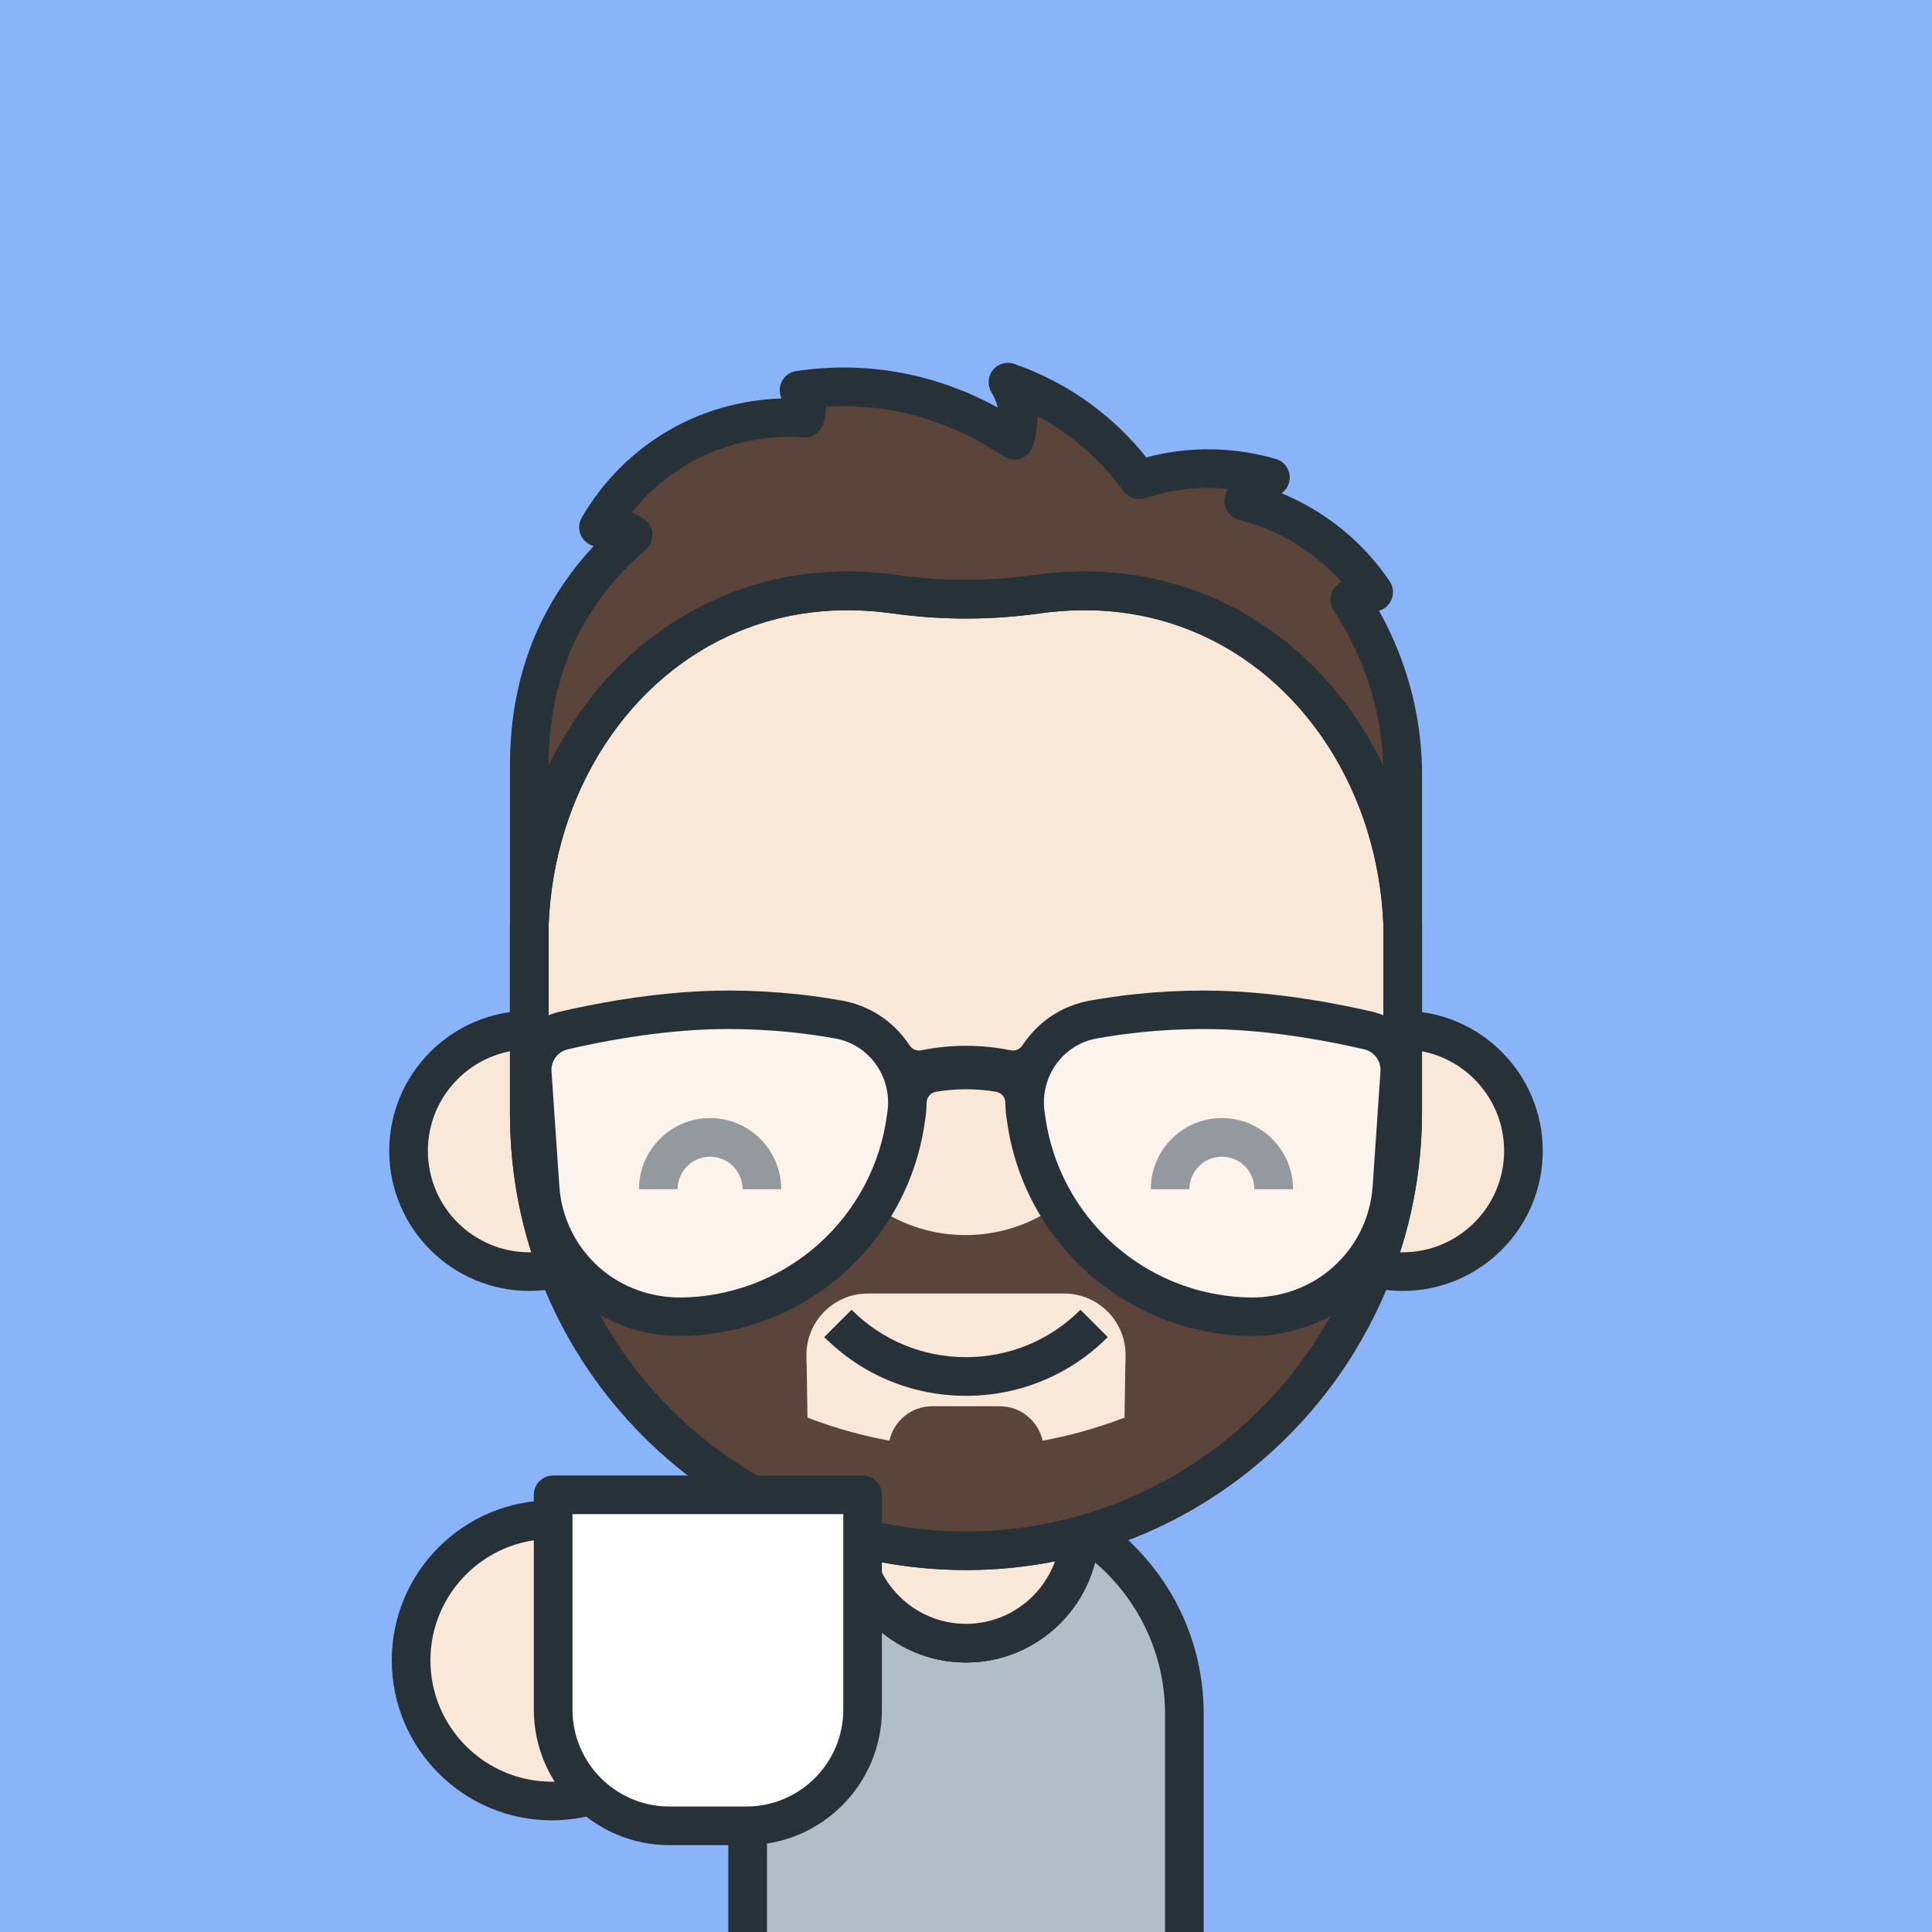
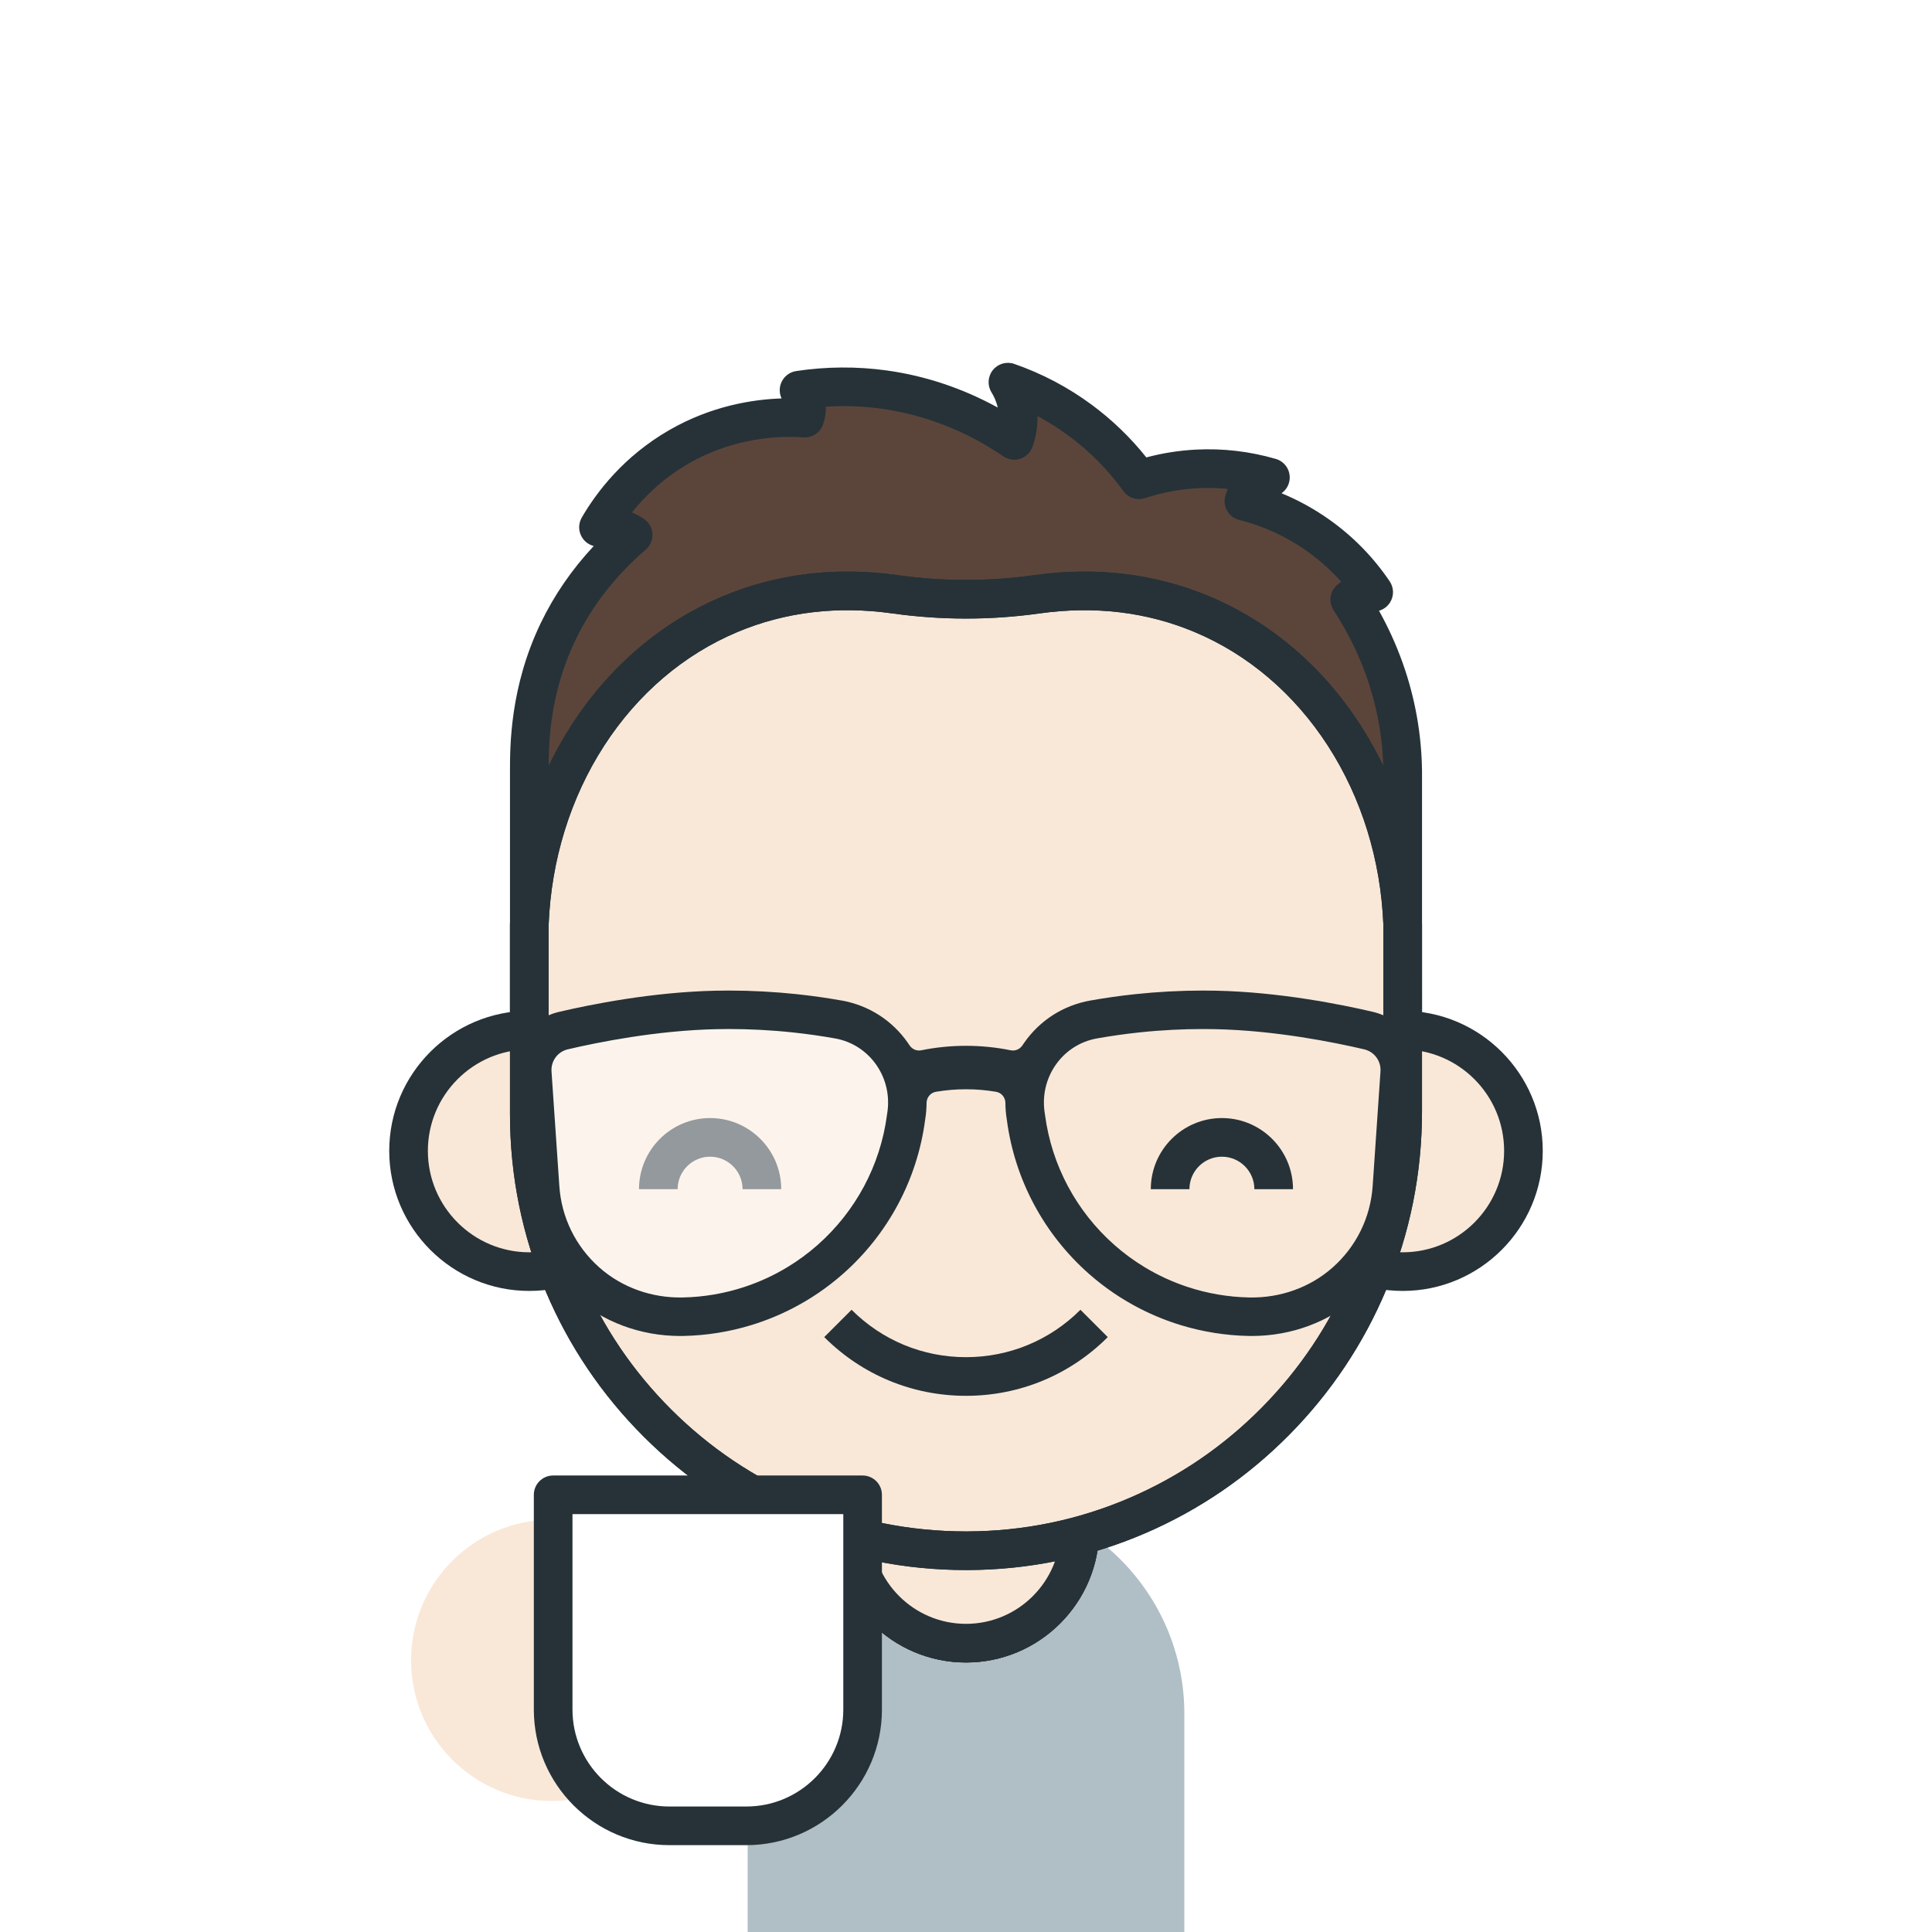
<svg xmlns="http://www.w3.org/2000/svg" width="2000" height="2000" viewBox="0 0 2000 2000">
  <g id="Background">
-     <rect x="0" width="2000" height="2000" fill="#89b4fa" />
-   </g>
+     </g>
  <g id="Back">
    <path d="m1452.07,1071.1v-272.57c-.19-15.85-1.54-33.51-4.88-52.51-9.66-55.03-31.76-97.41-49.97-125.32,2.07-1.91,6.43-5.42,13-7.09,4.98-1.27,9.22-.98,11.81-.59-10.41-15.39-28.75-38.5-57.89-59.07-29.77-21.02-58.32-30.57-76.5-35.15.82-3.07,2.4-7.3,5.61-11.52,7.55-9.93,18.52-12.38,21.86-13-17.64-5.13-44.08-10.54-76.2-8.86-24.44,1.28-44.8,6.28-59.81,11.22-12.18-16.89-31.7-39.98-60.7-61.44-28.38-21-55.56-32.83-75.02-39.58,3.62,5.84,10.27,18.4,10.63,35.44.22,10.61-2.07,19.22-4.08,24.84-25.22-17.32-71.46-43.89-134.74-52.61-34.9-4.81-65.18-2.83-88.02.59,1.93,2.15,7.54,8.99,7.68,18.9.06,4.18-.87,7.64-1.77,10.04-20.64-1.48-74.12-2.52-129.96,29.54-47.87,27.49-73.08,65.3-83.59,83.44,2.96-.55,6.45-.9,10.34-.74,11.96.49,20.91,5.55,25.55,8.71-22.18,19.07-54.3,51.51-77.53,99.68-29.47,61.1-29.96,116.71-29.96,145.05v272.57h904.14Z" fill="#5b453b" />
    <path d="m1452.07,1091.1h-904.14c-11.05,0-20-8.95-20-20v-272.57c0-26.18,0-87.5,31.95-153.74,13.91-28.85,32.27-55.5,54.77-79.58-4.55-1.15-8.64-3.88-11.45-7.87-4.5-6.38-4.87-14.8-.96-21.55,15.27-26.35,43.44-63.49,90.93-90.76,42.99-24.68,85.49-31.57,115.93-32.59-2.24-4.74-2.56-10.25-.73-15.33,2.49-6.92,8.58-11.91,15.85-13,31.21-4.68,62.75-4.89,93.71-.62,39.85,5.49,79.03,18.63,114.93,38.41-1.49-6.64-4.14-12-6.46-15.74-4.46-7.2-3.91-16.42,1.38-23.04,5.29-6.61,14.17-9.18,22.17-6.4,28.82,10,55.85,24.26,80.36,42.4,21.12,15.63,40.04,33.89,56.37,54.4,16.75-4.47,33.92-7.18,51.2-8.08,27.94-1.46,55.81,1.78,82.83,9.63,8.9,2.59,14.86,10.95,14.39,20.21-.32,6.3-3.55,11.89-8.46,15.35,17.25,7.09,33.66,16.11,49.05,26.97,24.76,17.48,45.93,39.08,62.92,64.21,4.44,6.57,4.58,15.15.36,21.86-2.67,4.25-6.78,7.24-11.42,8.57,19.38,34.81,32.58,71.81,39.34,110.32,3.21,18.3,4.96,37.05,5.18,55.73,0,.08,0,.16,0,.24v272.57c0,11.05-8.95,20-20,20Zm-884.14-40h864.14v-252.45c-.2-16.49-1.74-33.03-4.58-49.17-7.3-41.55-23.12-81.21-47.02-117.86-5.33-8.17-3.99-18.99,3.18-25.61,1.49-1.37,3.05-2.65,4.68-3.83-10.62-11.93-22.57-22.6-35.72-31.89-21.19-14.96-44.69-25.75-69.85-32.09-5.2-1.31-9.65-4.65-12.36-9.27s-3.46-10.13-2.07-15.31c.7-2.6,1.57-5.12,2.63-7.54-10.29-.99-20.64-1.22-31-.68-18.53.97-36.9,4.42-54.6,10.25-8.28,2.73-17.37-.22-22.47-7.29-15.76-21.85-34.73-41.04-56.37-57.06-10.34-7.65-21.19-14.5-32.49-20.53.21,10.85-1.55,21.59-5.26,31.91-2.09,5.84-6.78,10.37-12.68,12.28-5.9,1.9-12.35.96-17.47-2.55-38.01-26.11-81.63-43.15-126.14-49.28-19.05-2.62-38.36-3.32-57.65-2.08.02.49.04.98.04,1.47.08,5.91-.94,11.74-3.04,17.35-3.11,8.3-11.31,13.56-20.15,12.93-23.8-1.7-70.86-.47-118.57,26.93-26.07,14.97-45.2,33.5-58.89,50.71,4.32,1.83,8.51,4.11,12.49,6.83,5.14,3.5,8.36,9.2,8.71,15.41.35,6.21-2.21,12.23-6.93,16.29-31.29,26.91-55.71,58.26-72.56,93.21-27.97,58.01-27.97,110.93-27.97,136.36v252.57Z" fill="#263238" />
  </g>
  <g id="Body">
    <path d="m1226.03,1774.17v225.83h-452.06v-225.83c0-124.84,101.2-226.04,226.03-226.04,62.41,0,118.92,25.3,159.83,66.21,40.9,40.9,66.2,97.41,66.2,159.83Z" fill="#b0bec5" />
-     <path d="m1173.97,1600.19c-46.47-46.47-108.25-72.06-173.97-72.06s-127.5,25.59-173.97,72.06-72.06,108.26-72.06,173.98v225.83h40v-225.83c0-113.61,92.42-206.04,206.03-206.04s206.03,92.43,206.03,206.04v225.83h40v-225.83c0-65.72-25.59-127.51-72.06-173.98Z" fill="#263238" />
  </g>
  <g id="Collar">
    <circle cx="1000" cy="1583.1" r="117.91" fill="#f4d9bf" />
    <path d="m1000,1721c-76.04,0-137.91-61.87-137.91-137.91s61.87-137.91,137.91-137.91,137.91,61.87,137.91,137.91-61.87,137.91-137.91,137.91Zm0-235.82c-53.99,0-97.91,43.92-97.91,97.91s43.92,97.91,97.91,97.91,97.91-43.92,97.91-97.91-43.92-97.91-97.91-97.91Z" fill="#263238" />
    <circle cx="1000" cy="1583.1" r="117.91" fill="#e8c0a8" />
    <path d="m1000,1721c-76.04,0-137.91-61.87-137.91-137.91s61.87-137.91,137.91-137.91,137.91,61.87,137.91,137.91-61.87,137.91-137.91,137.91Zm0-235.82c-53.99,0-97.91,43.92-97.91,97.91s43.92,97.91,97.91,97.91,97.91-43.92,97.91-97.91-43.92-97.91-97.91-97.91Z" fill="#263238" />
    <circle cx="1000" cy="1583.1" r="117.91" fill="#f9e8d8" />
    <path d="m1000,1721c-76.04,0-137.91-61.87-137.91-137.91s61.87-137.91,137.91-137.91,137.91,61.87,137.91,137.91-61.87,137.91-137.91,137.91Zm0-235.82c-53.99,0-97.91,43.92-97.91,97.91s43.92,97.91,97.91,97.91,97.91-43.92,97.91-97.91-43.92-97.91-97.91-97.91Z" fill="#263238" />
  </g>
  <g id="Ears">
    <circle cx="1452.06" cy="1191.37" r="125" fill="#f9e8d8" />
    <path d="m1452.06,1336.37c-79.95,0-145-65.05-145-145s65.05-145,145-145,145,65.05,145,145-65.05,145-145,145Zm0-250c-57.9,0-105,47.1-105,105s47.1,105,105,105,105-47.1,105-105-47.1-105-105-105Z" fill="#263238" />
    <circle cx="547.93" cy="1191.37" r="125" fill="#f9e8d8" />
    <path d="m547.93,1336.37c-79.95,0-145-65.05-145-145s65.05-145,145-145,145,65.05,145,145-65.05,145-145,145Zm0-250c-57.9,0-105,47.1-105,105s47.1,105,105,105,105-47.1,105-105-47.1-105-105-105Z" fill="#263238" />
  </g>
  <g id="Head">
    <path d="m1452.07,957.21v193.59c0,249.5-201.11,453.72-450.61,454.51-250.34.79-453.53-201.91-453.53-452.07v-196.03c5.62-144.76,86.68-270.62,207.83-321.43,63.46-26.61,124.63-27.06,170.89-20.57,48.67,6.83,98.03,6.83,146.7,0,46.26-6.49,107.43-6.05,170.89,20.57,121.15,50.81,202.21,176.67,207.83,321.43Z" fill="#f9e8d8" />
    <path d="m999.98,1625.31c-63.33,0-124.8-12.34-182.73-36.68-56.38-23.69-107.03-57.69-150.53-101.06-43.51-43.37-77.67-93.91-101.54-150.23-24.72-58.31-37.25-120.26-37.25-184.11v-196.8c2.91-74.67,24.97-145.91,63.79-206.02,39.13-60.58,93.18-106.6,156.3-133.08,56.17-23.56,117.21-30.94,181.4-21.93,46.83,6.57,94.31,6.57,141.14,0,64.2-9.01,125.23-1.63,181.4,21.93,63.13,26.47,117.17,72.49,156.3,133.08,38.82,60.11,60.88,131.35,63.78,206.02v.78s.01,193.59.01,193.59c0,63.69-12.41,125.56-36.88,183.9-23.66,56.4-57.52,107.09-100.65,150.69-43.19,43.65-93.5,77.98-149.53,102.04-58.09,24.94-119.83,37.68-183.49,37.88-.51,0-1.03,0-1.54,0Zm-432.05-667.7v195.63c0,58.46,11.47,115.15,34.08,168.5,21.85,51.54,53.12,97.8,92.96,137.51,39.83,39.7,86.19,70.83,137.78,92.51,52.99,22.27,109.25,33.56,167.23,33.56.47,0,.94,0,1.41,0,58.25-.18,114.72-11.84,167.84-34.64,51.28-22.01,97.33-53.44,136.87-93.41,39.51-39.94,70.53-86.38,92.2-138.03,22.41-53.42,33.77-110.08,33.77-168.43v-193.2c-2.68-67.37-22.52-131.5-57.39-185.49-34.74-53.78-82.52-94.55-138.17-117.89-49.45-20.74-103.4-27.2-160.38-19.21-50.51,7.09-101.74,7.09-152.26,0-56.97-7.99-110.93-1.53-160.38,19.21-55.66,23.34-103.44,64.11-138.17,117.89-34.87,53.99-54.71,118.12-57.39,185.49Z" fill="#263238" />
  </g>
  <g id="Face">
    <path d="m808.71,1231.02h-40c0-18.53-15.08-33.61-33.61-33.61s-33.61,15.08-33.61,33.61h-40c0-40.59,33.02-73.61,73.61-73.61s73.61,33.02,73.61,73.61Z" fill="#263238" />
    <path d="m1338.52,1231.02h-40c0-18.53-15.08-33.61-33.61-33.61s-33.61,15.08-33.61,33.61h-40c0-40.59,33.02-73.61,73.61-73.61s73.61,33.02,73.61,73.61Z" fill="#263238" />
-     <path d="m1394.21,1320.39c-.12.01-.24.02-.37.03-22.27,1.89-43.03,12.05-58,28.64-25.69,28.47-134.67-25.12-171.58-28.08-2.74-.22-5.47-.45-8.21-.68-20.76-1.88-42.59-19.64-50.24-41.08-2.89-8.36-5.63-16.69-8.21-24.99-.38-.1-.75-.21-1.11-.31-2.59-.73-5.19-1.44-7.82-2.1-25.56,16.89-56.2,26.73-89.13,26.73s-63.37-9.77-88.88-26.56c-2.39.61-4.76,1.25-7.12,1.92-.68.19-1.38.39-2.12.6-2.52,8.06-5.24,16.28-8.16,24.71-7.64,21.44-29.48,39.2-50.24,41.08-2.29.2-4.59.39-6.88.58-37.08,3.01-145.94,56.8-171.71,28.26-14.97-16.58-35.74-26.74-58-28.61-.52-.04-1.05-.09-1.57-.13-9.95-.9-20.13-5.44-28.88-12.3,19.01,52.63,50.89,111.34,104.36,164.81,23.13,23.13,47.25,42.23,71.44,57.98,28.43,18.54,56.97,32.46,84.11,42.92,75.54,29.11,140.33,31.4,162.34,31.51.56,0,1.15-.01,1.77-.01s1.21.01,1.77.01c22.07-.11,87.12-2.41,162.9-31.73,27.15-10.5,55.68-24.47,84.1-43.06,24.01-15.68,47.93-34.66,70.89-57.62,53.81-53.81,85.77-112.95,104.74-165.84-9.03,7.42-19.74,12.38-30.19,13.33Zm-229.15,90.9s-.06.02-.09.02c-.1,6.54-.2,13.07-.3,19.6-.19,12.2-.37,24.4-.56,36.6-30.78,11.86-59.77,19.27-84.81,23.88-1.88-8.62-6.22-16.33-12.24-22.35-8.21-8.21-19.55-13.29-32.08-13.29h-69.96c-21.72,0-39.87,15.26-44.32,35.64-25.04-4.61-54.03-12.02-84.81-23.88-.29-18.73-.57-37.46-.86-56.2-.03,0-.06-.01-.09-.02-.04-2.88-.09-5.76-.13-8.65,0-4.01.37-7.94,1.08-11.74,1.55-8.28,4.69-15.98,9.1-22.78,11.32-17.5,31.02-29.08,53.42-29.08h203.18c22.4,0,42.1,11.58,53.42,29.08,5.03,7.76,8.41,16.69,9.66,26.3.34,2.7.52,5.44.52,8.22-.04,2.89-.09,5.77-.13,8.65Z" fill="#5b453b" />
    <path d="m999.98,1625.31c-63.33,0-124.8-12.34-182.73-36.68-56.38-23.69-107.03-57.69-150.53-101.06-43.51-43.37-77.67-93.91-101.54-150.23-24.72-58.31-37.25-120.26-37.25-184.11v-196.8c2.91-74.67,24.97-145.91,63.79-206.02,39.13-60.58,93.18-106.6,156.3-133.08,56.17-23.56,117.21-30.94,181.4-21.93,46.83,6.57,94.31,6.57,141.14,0,64.2-9.01,125.23-1.63,181.4,21.93,63.13,26.47,117.17,72.49,156.3,133.08,38.82,60.11,60.88,131.35,63.78,206.02v.78s.01,193.59.01,193.59c0,63.69-12.41,125.56-36.88,183.9-23.66,56.4-57.52,107.09-100.65,150.69-43.19,43.65-93.5,77.98-149.53,102.04-58.09,24.94-119.83,37.68-183.49,37.88-.51,0-1.03,0-1.54,0Zm-432.05-667.7v195.63c0,58.46,11.47,115.15,34.08,168.5,21.85,51.54,53.12,97.8,92.96,137.51,39.83,39.7,86.19,70.83,137.78,92.51,52.99,22.27,109.25,33.56,167.23,33.56.47,0,.94,0,1.41,0,58.25-.18,114.72-11.84,167.84-34.64,51.28-22.01,97.33-53.44,136.87-93.41,39.51-39.94,70.53-86.38,92.2-138.03,22.41-53.42,33.77-110.08,33.77-168.43v-193.2c-2.68-67.37-22.52-131.5-57.39-185.49-34.74-53.78-82.52-94.55-138.17-117.89-49.45-20.74-103.4-27.2-160.38-19.21-50.51,7.09-101.74,7.09-152.26,0-56.97-7.99-110.93-1.53-160.38,19.21-55.66,23.34-103.44,64.11-138.17,117.89-34.87,53.99-54.71,118.12-57.39,185.49Z" fill="#263238" />
    <path d="m1000,1444.95c-55.43,0-107.55-21.59-146.75-60.79l28.29-28.29c31.64,31.64,73.72,49.07,118.47,49.07s86.82-17.43,118.47-49.07l28.29,28.29c-39.2,39.2-91.32,60.79-146.75,60.79Z" fill="#263238" />
  </g>
  <g id="Shades">
    <g fill="none" opacity=".5">
      <path d="m704.07,1363c-36.18,0-70.55-12.81-96.79-36.08-28.4-25.17-45.46-59.86-48.03-97.68l-8.1-118.69c-1.41-20.55,12.09-38.88,32.11-43.58,31.6-7.42,94.16-20.06,158.17-21.4,4.31-.09,8.83-.14,13.42-.14,22.61.02,45.47,1.24,67.98,3.62,15.12,1.61,30.28,3.77,45.07,6.4,22.69,4.04,42.45,16.71,55.61,35.68,13.02,18.76,18.19,41.61,14.54,64.34-.1.63-.18,1.19-.26,1.75-7.51,56.51-35.32,108.51-78.29,146.44-42.14,37.21-96.35,58.27-152.63,59.32-.94.02-1.87.03-2.8.03Z" fill="#fff" />
    </g>
    <g fill="none" opacity=".5">
-       <path d="m1295.65,1363.01c-.93,0-1.86,0-2.8-.03-56.29-1.05-110.49-22.11-152.64-59.32-42.97-37.92-70.78-89.93-78.29-146.44-.08-.56-.16-1.12-.25-1.68-3.66-22.8,1.5-45.65,14.53-64.41,13.17-18.97,32.92-31.64,55.62-35.68,14.79-2.63,29.95-4.79,45.06-6.4,22.44-2.39,45.3-3.61,67.97-3.63,4.61,0,9.13.05,13.46.14,63.99,1.34,126.56,13.98,158.15,21.4,20.02,4.7,33.53,23.03,32.11,43.59l-8.1,118.68c-2.58,37.82-19.64,72.51-48.04,97.68-26.25,23.27-60.62,36.08-96.79,36.08Z" fill="#fff" />
-     </g>
+       </g>
    <path d="m1421.32,1047.49c-32.36-7.59-96.48-20.54-162.33-21.92-4.45-.1-9.12-.15-13.84-.15-23.31.02-46.88,1.28-70.08,3.74-15.59,1.66-31.22,3.88-46.48,6.6-27.97,4.98-52.31,20.59-68.53,43.96-.54.78-1.07,1.56-1.59,2.35-2.65,4.03-7.42,6.15-12.15,5.19-15.08-3.07-30.58-4.64-46.32-4.64s-31.24,1.57-46.32,4.64c-4.73.96-9.5-1.16-12.15-5.19-.52-.79-1.05-1.57-1.59-2.35-16.22-23.37-40.56-38.98-68.53-43.96-15.26-2.72-30.89-4.94-46.48-6.6-23.2-2.46-46.77-3.72-70.08-3.74-4.72,0-9.39.05-13.84.15-65.85,1.38-129.97,14.33-162.33,21.92-29.61,6.95-49.58,34.05-47.49,64.42l8.1,118.69c2.94,43.09,22.37,82.61,54.72,111.28,29.9,26.52,68.98,41.12,110.06,41.12,1.05,0,2.12-.01,3.17-.03,24.11-.45,47.86-4.29,70.59-11.25,14.53-4.45,28.65-10.18,42.18-17.12,18.88-9.68,36.61-21.73,52.72-35.95,46.58-41.1,76.72-97.47,84.88-158.73.05-.39.11-.78.19-1.28.9-5.63,1.37-11.27,1.4-16.88.03-5.67,4.06-10.58,9.65-11.53,10.13-1.72,20.53-2.63,31.15-2.63s21.02.9,31.15,2.63c5.59.95,9.62,5.86,9.65,11.53s.49,11.24,1.4,16.88c.08.5.14.89.19,1.28,8.16,61.26,38.3,117.63,84.88,158.73,16.11,14.22,33.84,26.27,52.72,35.95,13.53,6.94,27.65,12.67,42.18,17.12,22.73,6.96,46.48,10.8,70.59,11.25,1.05.02,2.12.03,3.17.03,41.08,0,80.16-14.6,110.06-41.12,32.35-28.67,51.78-68.19,54.72-111.28l8.1-118.69c2.09-30.37-17.88-57.47-47.49-64.42Zm-502.85,104.84c-.12.73-.23,1.47-.33,2.21-6.87,51.78-32.36,99.46-71.76,134.24-9.76,8.62-20.21,16.29-31.21,22.95-13.94,8.45-28.77,15.28-44.19,20.39-20.65,6.85-42.37,10.61-64.48,11.02-31.56.58-62.45-10.12-86.06-31.06-24.45-21.67-39.2-51.72-41.41-84.19l-8.1-118.69c-.75-10.82,6.35-20.46,16.86-22.93,30.82-7.23,91.83-19.57,154.05-20.88,4.32-.09,8.69-.14,13.01-.14,20.4.02,42.46,1.03,65.89,3.52,15.17,1.62,29.74,3.72,43.68,6.2,17.99,3.2,32.87,13.33,42.58,27.16,8.77,12.47,13.33,27.97,12.17,44.11-.14,2.02-.38,4.06-.7,6.09Zm510.6-43.13l-8.1,118.69c-2.21,32.47-16.96,62.52-41.41,84.19-23.61,20.94-54.5,31.64-86.06,31.06-22.11-.41-43.83-4.17-64.48-11.02-15.42-5.11-30.25-11.94-44.19-20.39-11-6.66-21.45-14.33-31.21-22.95-39.4-34.78-64.89-82.46-71.76-134.24-.1-.74-.21-1.48-.33-2.21-.32-2.03-.56-4.07-.7-6.09-1.16-16.14,3.4-31.64,12.17-44.11,9.71-13.83,24.59-23.96,42.58-27.16,13.94-2.48,28.51-4.58,43.68-6.2,23.43-2.49,45.49-3.5,65.89-3.52,4.32,0,8.69.05,13.01.14,62.22,1.31,123.23,13.65,154.05,20.88,10.51,2.47,17.61,12.11,16.86,22.93Z" fill="#263238" />
  </g>
  <g id="Front">
    <circle cx="571.19" cy="1718.76" r="145.63" fill="#f9e8d8" />
-     <path d="m571.19,1884.39c-91.33,0-165.63-74.3-165.63-165.63s74.3-165.62,165.63-165.62,165.62,74.3,165.62,165.62-74.3,165.63-165.62,165.63Zm0-291.25c-69.27,0-125.63,56.36-125.63,125.62s56.36,125.63,125.63,125.63,125.62-56.36,125.62-125.63-56.36-125.62-125.62-125.62Z" fill="#263238" />
    <path d="m572.63,1547.43h320.34v222.34c0,66.4-53.91,120.32-120.32,120.32h-79.71c-66.4,0-120.32-53.91-120.32-120.32v-222.34h0Z" fill="#fff" />
    <path d="m772.65,1910.09h-79.71c-77.37,0-140.32-62.95-140.32-140.32v-222.34c0-11.05,8.95-20,20-20h320.34c11.05,0,20,8.95,20,20v222.34c0,77.37-62.95,140.32-140.32,140.32Zm-180.02-342.66v202.34c0,55.31,45,100.32,100.32,100.32h79.71c55.31,0,100.32-45,100.32-100.32v-202.34h-280.34Z" fill="#263238" />
  </g>
</svg>